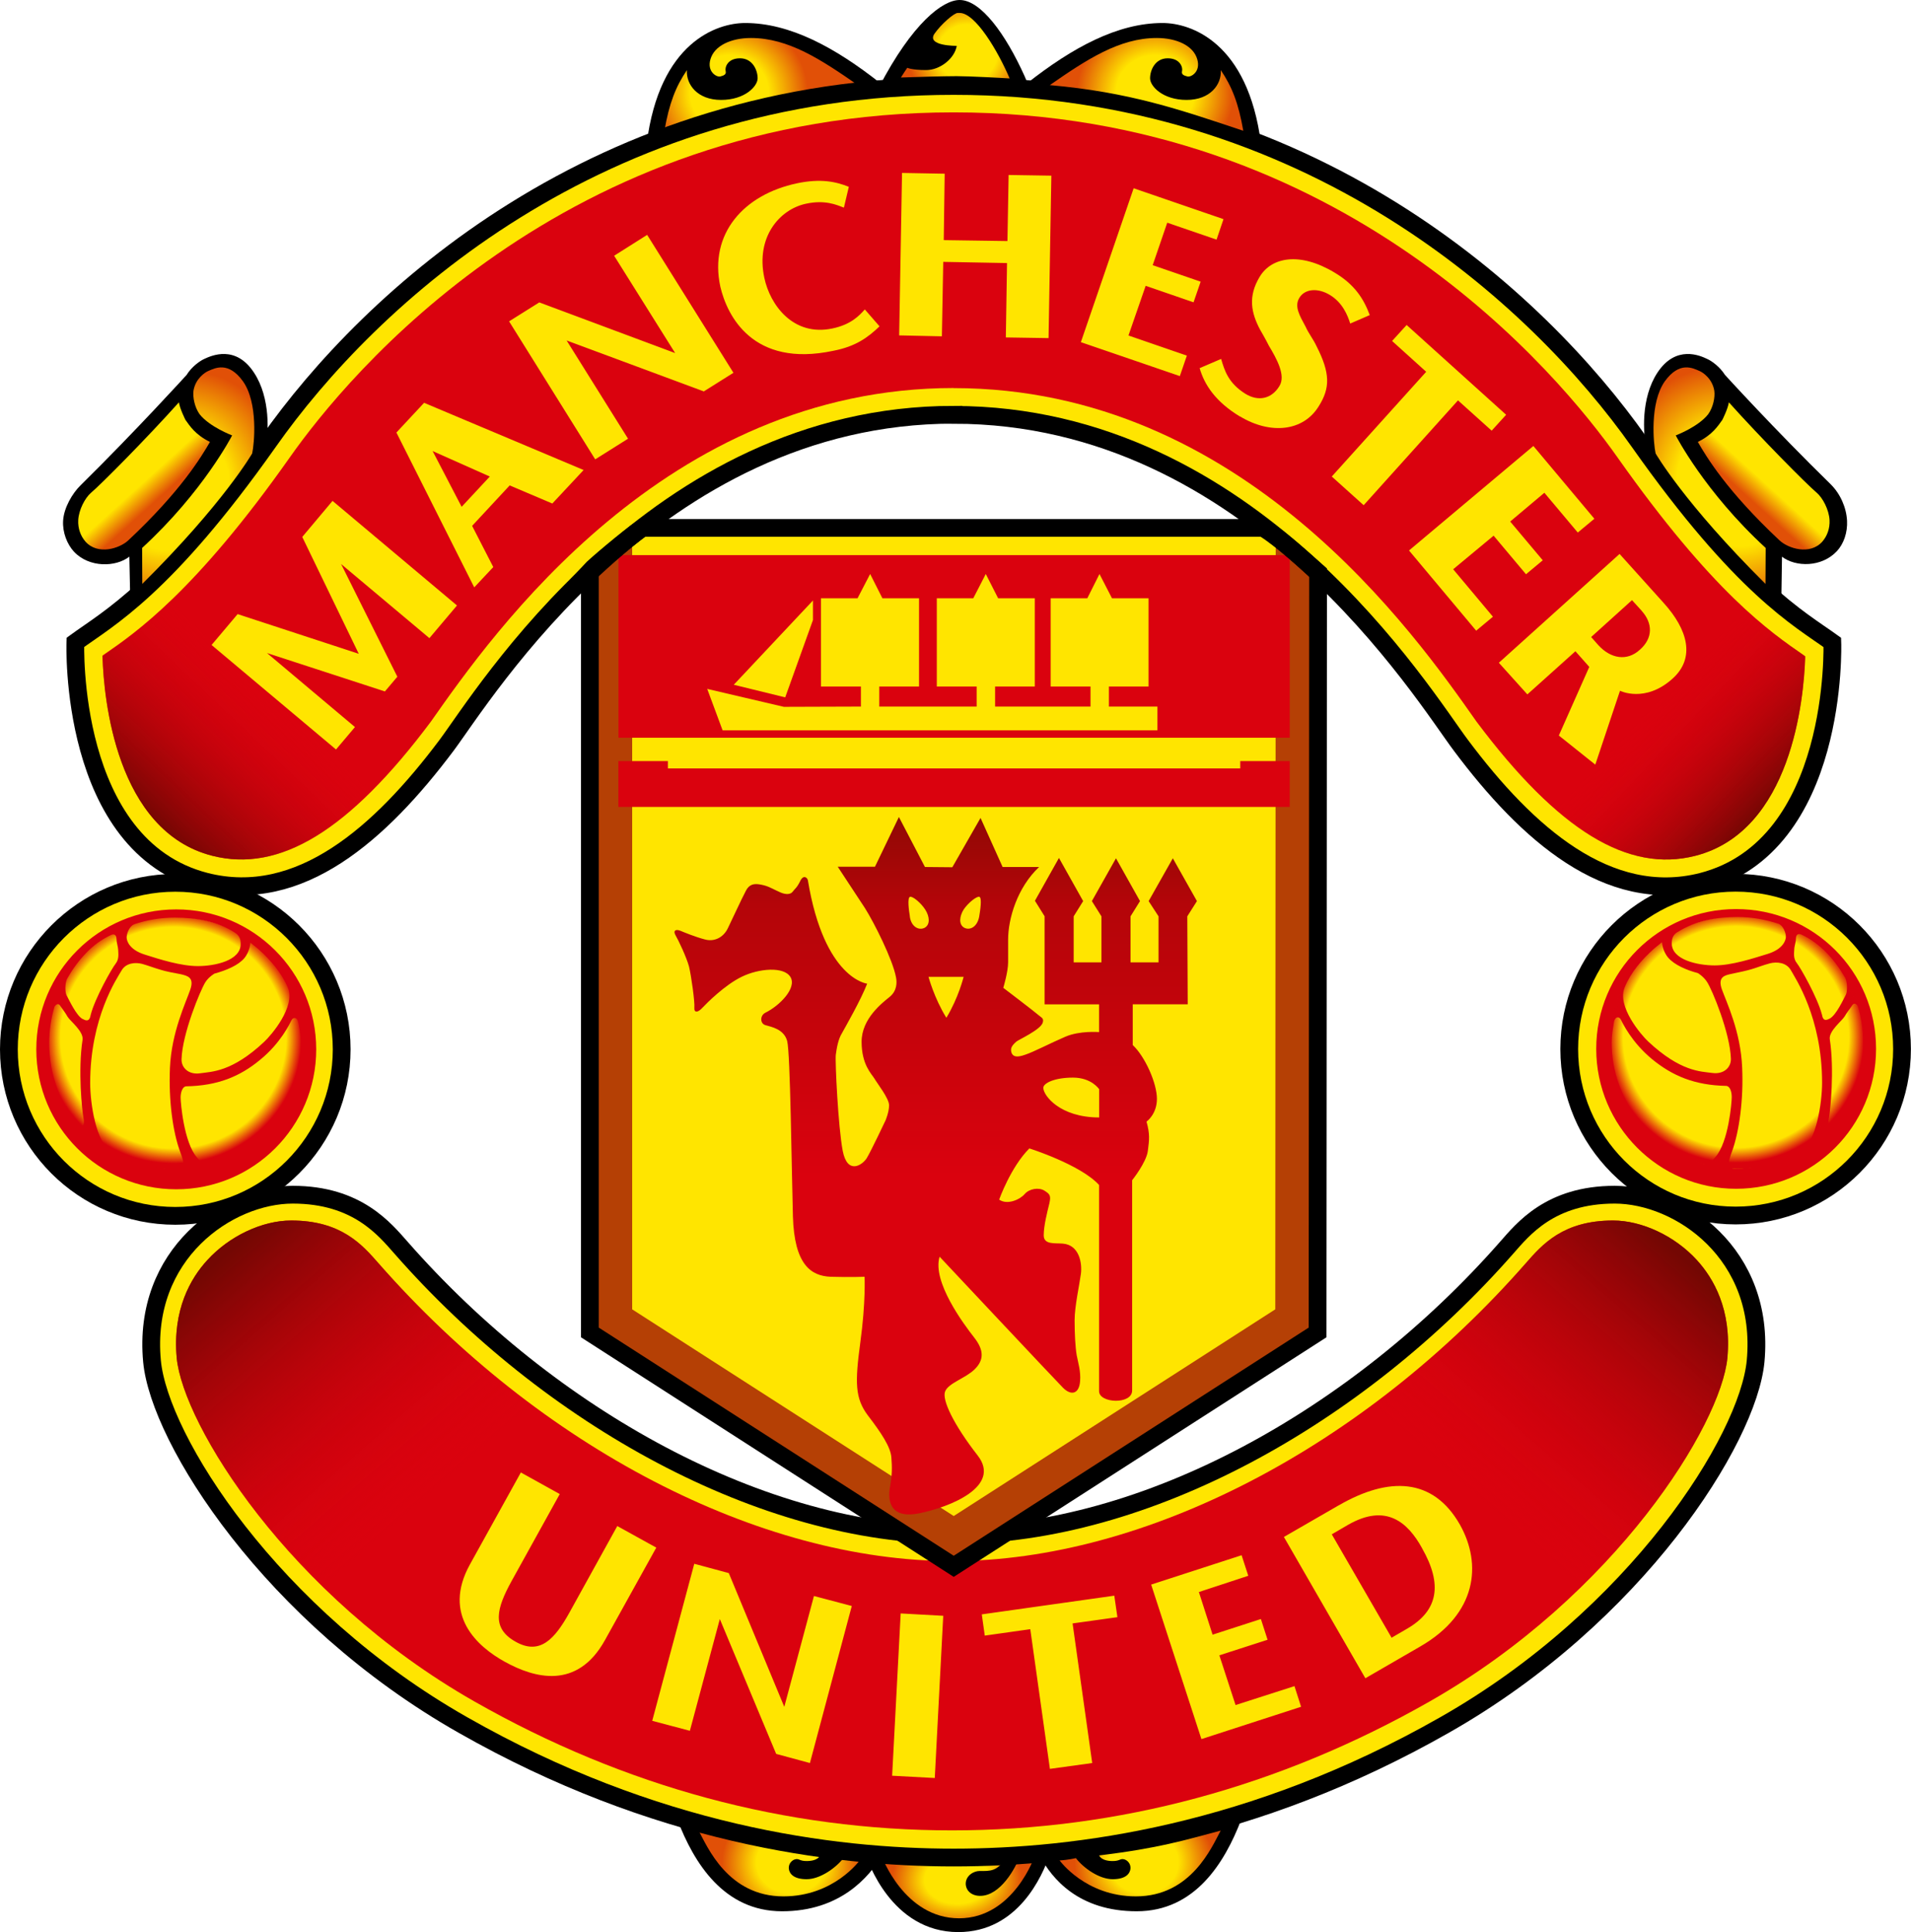
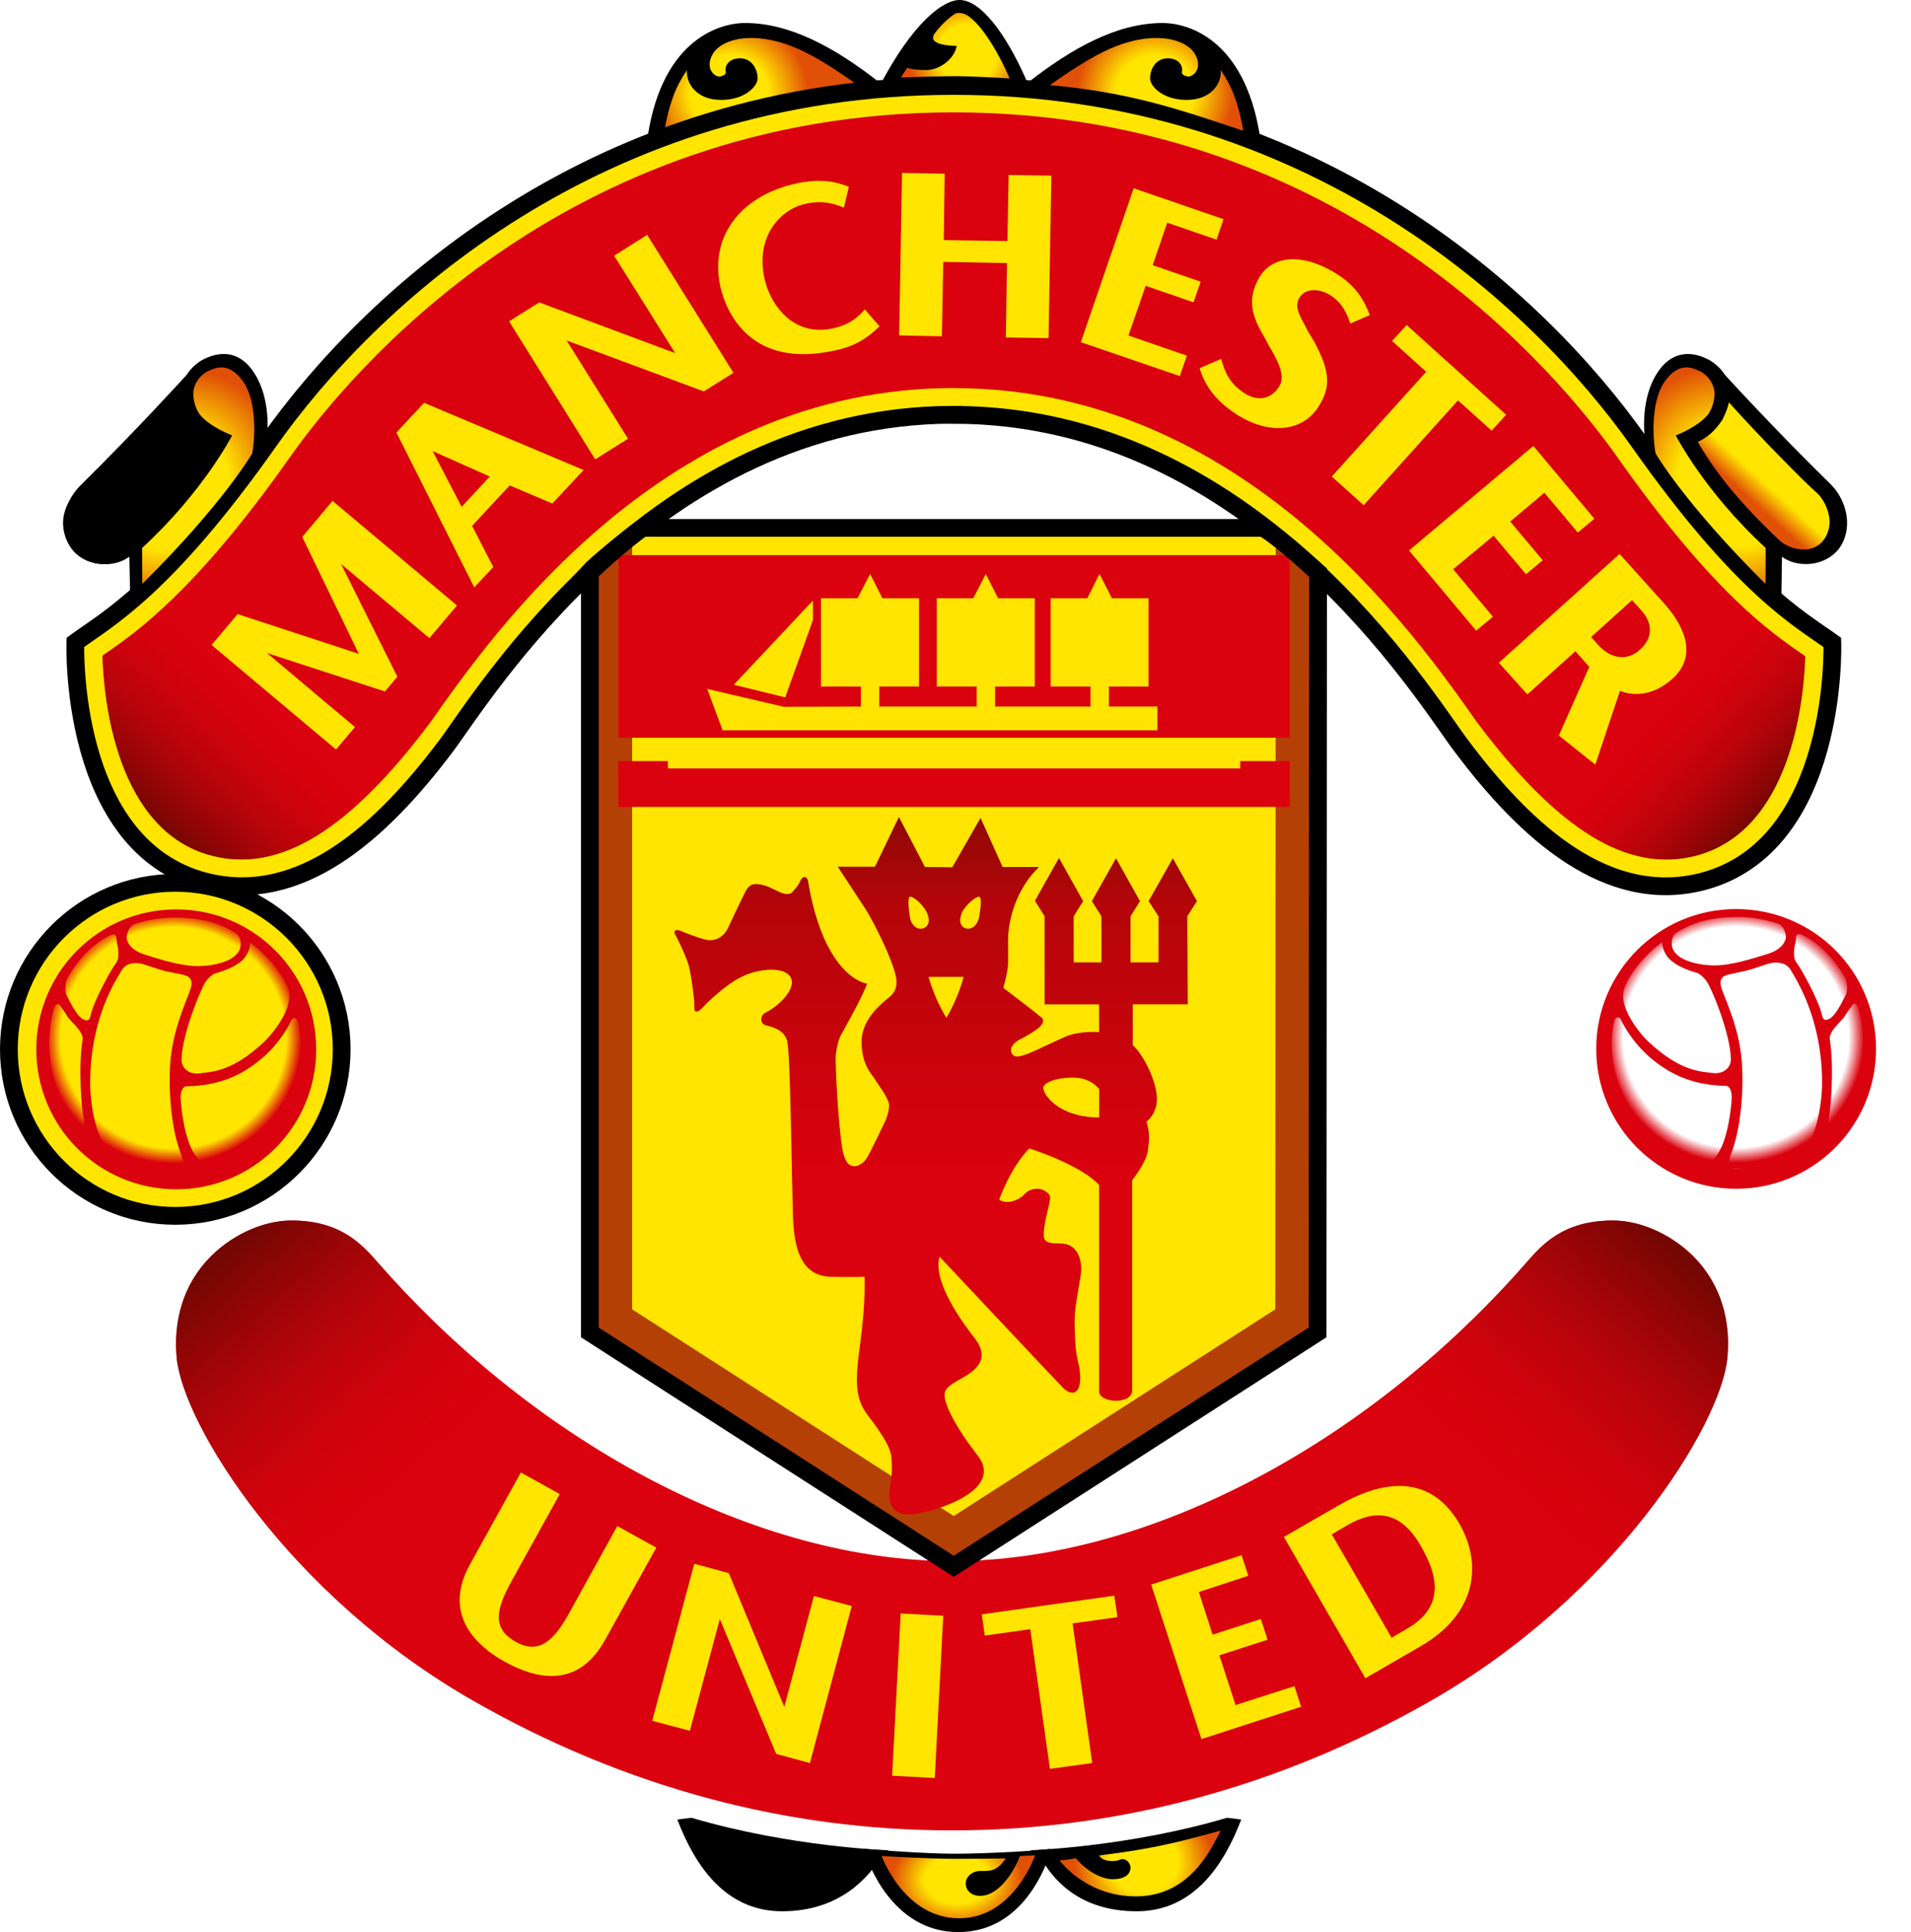
<svg xmlns="http://www.w3.org/2000/svg" xmlns:xlink="http://www.w3.org/1999/xlink" id="uuid-44e93694-c870-4082-90d9-a62ec9766f82" viewBox="0 0 225.9 228.35">
  <title>Manchester United F.C. logo - Brandlogos.net</title>
  <defs>
    <radialGradient id="uuid-07ab0f7f-1bf7-4963-ae58-c4b86e396b52" cx="462.39" cy="-352.09" fx="462.39" fy="-352.09" r="9.06" gradientTransform="translate(-279.89 .34) scale(.85 -.63)" gradientUnits="userSpaceOnUse">
      <stop offset="0" stop-color="#ffe500" />
      <stop offset=".5" stop-color="#ffe500" />
      <stop offset="1" stop-color="#e15007" />
    </radialGradient>
    <radialGradient id="uuid-dece83b9-388a-49a6-ab76-6913fe2abcb3" cx="440.25" cy="-314.26" fx="440.25" fy="-314.26" r="9.51" gradientTransform="translate(-285.09 -21.86) scale(.86 -.77)" xlink:href="#uuid-07ab0f7f-1bf7-4963-ae58-c4b86e396b52" />
    <clipPath id="uuid-1b92a415-89e8-4b71-b822-9a5516bb542c">
      <path d="M69.73,67.52v89.96l43.01,27.64,43.01-27.64.06-89.82c-1.38-1.21-4.24-3.88-6.48-5.27h-73.39c-1.86,1.3-5.58,4.44-6.22,5.13Z" style="fill:none;" />
    </clipPath>
    <linearGradient id="uuid-3315e489-c6ee-4b49-824b-390621710d1a" x1="416.62" y1="-152.56" x2="416.62" y2="-195.35" gradientTransform="translate(-306 -56.3) scale(1 -1)" gradientUnits="userSpaceOnUse">
      <stop offset="0" stop-color="#8f0904" />
      <stop offset=".25" stop-color="#b40509" />
      <stop offset="1" stop-color="#da020e" />
    </linearGradient>
    <radialGradient id="uuid-551aee16-03f9-42db-94ff-358a2cc1a29b" cx="451.34" cy="-118.21" fx="451.34" fy="-118.21" r="11.44" gradientTransform="translate(-279.36 -81.22) scale(.81 -.78)" xlink:href="#uuid-07ab0f7f-1bf7-4963-ae58-c4b86e396b52" />
    <radialGradient id="uuid-95350727-aa56-47f2-a33c-9d791cd592d9" cx="43.81" cy="-102.14" fx="43.81" fy="-102.14" r="6.63" gradientTransform="translate(-198.34 43.48) rotate(-60.27) scale(2.19 -1.93)" xlink:href="#uuid-07ab0f7f-1bf7-4963-ae58-c4b86e396b52" />
    <linearGradient id="uuid-908be05b-5b49-416e-a019-4e0305a8ebbf" x1="321.06" y1="-111.46" x2="324.59" y2="-115.35" gradientTransform="translate(-306 -56.3) scale(1 -1)" gradientUnits="userSpaceOnUse">
      <stop offset="0" stop-color="#ffe500" />
      <stop offset=".5" stop-color="#ffe500" />
      <stop offset="1" stop-color="#e15007" />
    </linearGradient>
    <linearGradient id="uuid-f7263d96-55cc-4b7f-8e03-89a13605ef5d" x1="341.58" y1="-196.89" x2="366" y2="-224.91" gradientTransform="translate(-306 -56.3) scale(1 -1)" gradientUnits="userSpaceOnUse">
      <stop offset="0" stop-color="#740703" />
      <stop offset="1" stop-color="#da020e" stop-opacity="0" />
    </linearGradient>
    <linearGradient id="uuid-b7cffa28-d543-4404-950a-4f7f088e2e22" x1="-152.26" y1="-196.89" x2="-127.85" y2="-224.91" gradientTransform="translate(37.25 -56.3) rotate(-180)" xlink:href="#uuid-f7263d96-55cc-4b7f-8e03-89a13605ef5d" />
    <linearGradient id="uuid-1fdc36a0-f4d5-4c4d-965b-339c778d1411" x1="515.13" y1="-151.49" x2="501.92" y2="-139.06" xlink:href="#uuid-f7263d96-55cc-4b7f-8e03-89a13605ef5d" />
    <linearGradient id="uuid-aec5f448-75cf-48eb-824a-b32df8131d03" x1="20.19" y1="-152.82" x2="6.2" y2="-138.05" gradientTransform="translate(37.79 -56.3) rotate(-180)" xlink:href="#uuid-f7263d96-55cc-4b7f-8e03-89a13605ef5d" />
    <radialGradient id="uuid-2344701b-97e3-4cb4-8e75-8e9dc61f4869" cx="-154.84" cy="-118.21" fx="-154.84" fy="-118.21" r="11.44" gradientTransform="translate(11.14 -81.22) rotate(-180) scale(.81 .78)" xlink:href="#uuid-07ab0f7f-1bf7-4963-ae58-c4b86e396b52" />
    <radialGradient id="uuid-9a660de7-2634-443a-91bf-8abb21d9a9a9" cx="397" cy="-54.84" fx="397" fy="-54.84" r="6.42" gradientTransform="translate(-322.35 -51.31) scale(1.1 -1.05)" xlink:href="#uuid-07ab0f7f-1bf7-4963-ae58-c4b86e396b52" />
    <radialGradient id="uuid-07f8939c-6bb4-4ad0-9f78-1c7123be1638" cx="-67.78" cy="120.01" fx="-67.78" fy="120.01" r="6.63" gradientTransform="translate(-69.88 43.48) rotate(-119.73) scale(2.19 1.93)" xlink:href="#uuid-07ab0f7f-1bf7-4963-ae58-c4b86e396b52" />
    <linearGradient id="uuid-320e95b3-df4f-49b1-a496-19b40f688175" x1="-172.67" y1="-111.46" x2="-169.13" y2="-115.35" gradientTransform="translate(37.79 -56.3) rotate(-180)" xlink:href="#uuid-908be05b-5b49-416e-a019-4e0305a8ebbf" />
    <radialGradient id="uuid-93ed3754-c8c9-4a14-a790-0c9b0e70f54c" cx="-135.54" cy="-314.26" fx="-135.54" fy="-314.26" r="9.51" gradientTransform="translate(18.63 -21.86) rotate(-180) scale(.86 .77)" xlink:href="#uuid-07ab0f7f-1bf7-4963-ae58-c4b86e396b52" />
    <radialGradient id="uuid-79b055a0-30c4-47ef-8e36-c82fd6c72b1b" cx="315.65" cy="-176.2" fx="315.65" fy="-176.2" r="14.57" gradientTransform="translate(-307.78 -57.08) scale(1.04 -1.02)" gradientUnits="userSpaceOnUse">
      <stop offset="0" stop-color="#da030e" stop-opacity="0" />
      <stop offset=".88" stop-color="#da020e" stop-opacity="0" />
      <stop offset="1" stop-color="#da020e" />
    </radialGradient>
    <radialGradient id="uuid-e48a9d32-27c3-40c0-b189-b0b7ff5beff6" cx="264.74" cy="-176.22" fx="264.74" fy="-176.22" r="14.57" gradientTransform="translate(-70.12 -57.18) scale(1.04 -1.02)" xlink:href="#uuid-79b055a0-30c4-47ef-8e36-c82fd6c72b1b" />
  </defs>
  <g id="uuid-1318d4c0-e9af-4840-86c7-d4649b1c41cd">
    <path id="uuid-e2a56b30-856f-4670-bc1a-4b8f00c22957" d="M124.12,219.1c-.91,2.68-3.81,9.25-10.84,9.25-7.99,0-10.76-8.65-10.9-9.01l-.24-.82s6.88.57,10.67.57,10.26-.37,11.31-.57v.58h0Z" />
    <path id="uuid-9e74a067-dbdc-4504-8719-181d93f57056" d="M145.09,214.84l1.64.21c-1.96,5.11-5.47,10.84-12.36,10.84s-10.03-3.89-11.42-6.49l-1.17-.72s11.57-.37,23.3-3.85" />
    <path id="uuid-4953acd5-1dc7-4d5e-a4dd-ad7e9b1a3c8a" d="M81.71,214.84l-1.64.21c1.95,5.11,5.48,10.84,12.38,10.84s10.28-4.09,11.76-6.49l.8-.72s-11.55-.37-23.3-3.85" />
    <path id="uuid-8bd10072-ab0d-443d-b28d-afff1ed06169" d="M118.89,219.65c-1.09,1.56-1.82,1.48-3.11,1.48-.67,0-1.63.54-1.62,1.53.03.78.66,1.41,1.71,1.41,2.38,0,4.2-3.3,4.68-4.7,0,0,1.39-.06,1.8-.1,0,0-2.49,7.45-8.98,7.45s-9.15-7.36-9.15-7.36c0,0,5.48.33,8.6.33s5.13-.03,6.07-.05" style="fill:url(#uuid-07ab0f7f-1bf7-4963-ae58-c4b86e396b52);" />
-     <path id="uuid-25f7d094-259c-410b-8726-2fa7e8578181" d="M82.6,216.36c4.22,1.12,7.24,2.07,14.35,2.93,0,0-.23.72-1.77.66-.59-.04-.67-.19-.88-.22-.46-.08-1.12.38-1.05,1.15.07.54.53,1.22,2.1,1.22s3.42-1.29,4.35-2.49c0,0,.94.22,1.92.27,0,0-3.04,4.25-9.01,4.25-6.56,0-9-5.88-10.02-7.76" style="fill:url(#uuid-dece83b9-388a-49a6-ab76-6913fe2abcb3);" />
-     <path id="uuid-c519e2e7-e12c-4eed-bfda-5f53c37029e3" d="M112.74,181.42c22.65,0,47.73-13.9,65.35-33.94,1.92-2.17,5.13-6.28,12.78-6.28s17.85,6.98,16.66,19.69c-.89,9.26-14.12,30.14-36.78,42.99-22.65,12.9-43.51,15.66-58.01,15.66s-35.35-2.76-58.01-15.66c-22.65-12.85-35.88-33.74-36.76-42.99-1.19-12.71,9-19.69,16.64-19.69s10.89,4.12,12.81,6.28c17.59,20.04,42.69,33.94,65.33,33.94h0Z" style="fill:#ffe500; stroke:#000; stroke-miterlimit:3.86; stroke-width:2.1px;" />
    <path id="uuid-bc07ed3f-4979-4d3a-9e8b-4e24fd101e14" d="M112.55,184.5c-22.79,0-48.71-13.45-67.81-35.2-1.94-2.21-4.42-5.05-10.31-5.05-3.44,0-7.34,1.84-9.93,4.69-1.95,2.12-4.13,5.85-3.61,11.57.76,7.81,13.14,28.03,35.2,40.59,17.79,10.12,36.78,15.23,56.44,15.23s38.68-5.11,56.46-15.23c22.06-12.56,34.46-32.78,35.19-40.59.55-5.72-1.65-9.45-3.57-11.57-2.6-2.85-6.51-4.69-9.93-4.69-5.91,0-8.38,2.84-10.31,5.05-19.09,21.75-45.05,35.2-67.84,35.2h0Z" style="fill:#da020e;" />
    <path id="uuid-b6c60d8d-1fa2-4377-a5f7-6369754f3025" d="M210.57,71.08l.08-5.28c1.63,1.24,4.69,1.26,6.48-.65.82-.87,1.28-2.22,1.21-3.6-.08-1.56-.79-3.19-1.95-4.33-6.61-6.46-12.48-12.91-12.48-12.91-.61-.96-1.56-1.65-2.11-1.89-.81-.39-3.69-1.7-5.88,1.63-1.98,3.02-1.68,7.27-1.3,8.83l6.2,8.45c2.12,2.69,8.1,8.42,9.76,9.75" />
    <path id="uuid-b65438e6-506d-43a5-b78e-211248a87756" d="M78.08,16.31c7.8-2.62,14.94-4.79,24.55-5.64l1.46-.82c-5.37-4.24-10.7-7.13-16.01-7.13-3.33,0-10.12,2.27-11.63,14.24l1.63-.65h0Z" />
    <path id="uuid-7f52f6e8-3528-4d30-bca2-805e3bcc0432" d="M147.42,16.31c-7.81-2.62-14.94-4.79-24.54-5.64l-1.48-.82c5.39-4.24,10.71-7.13,16.03-7.13,3.34,0,10.09,2.27,11.63,14.24l-1.64-.65Z" />
    <path id="uuid-87d633b2-e332-4030-a239-446e71ac9cf3" d="M103.92,10.28c3.93-7.55,7.52-10.28,9.52-10.28,2.48,0,5.4,3.94,7.7,9.05l.48,1.16-2.02-.16c-1.32-.25-5.09-.3-6.53-.3s-4.66,0-6.58.18l-2.58.35h0Z" />
    <path id="uuid-85610579-caf6-486c-ac60-af059d1eb845" d="M72.97,180.36l-5.68,10.27c-1.72,3.09-3.48,5.05-6.38,3.38-2.85-1.61-2.19-3.95-.44-7.14l5.7-10.29-4.6-2.55-6.02,10.87c-3.31,5.98.86,9.7,4.12,11.5,3.49,1.93,8.56,3.37,11.85-2.57l6.06-10.92-4.61-2.55h0ZM146.06,201.53l-1.92-5.89,5.7-1.84-.79-2.45-5.71,1.85-1.62-5.04,5.84-1.92-.79-2.43-10.69,3.47,5.94,18.26,11.78-3.82-.78-2.44-6.97,2.24ZM158.27,177.9l-6.5,3.75,9.63,16.7,6.48-3.75c6.7-3.86,7.33-9.71,4.7-14.4-3.17-5.57-8.41-5.7-14.3-2.3M168.1,182.98c2.44,4.27,1.94,7.39-1.81,9.54l-1.79,1.04-7.07-12.22,1.92-1.12c4.51-2.59,7.07-.29,8.75,2.75M116.06,190.81l.35,2.5,5.38-.76,2.32,16.51,5-.69-2.32-16.5,5.3-.74-.37-2.54-15.66,2.21h0ZM111.51,190.97l-5.04-.28-1.01,19.18,5.04.27,1-19.17ZM96.22,188.62l-3.51,13.11-6.56-15.81-4.08-1.1-4.97,18.56,4.45,1.18,3.54-13.21,6.66,15.94,3.99,1.08,4.95-18.56-4.47-1.18h0Z" style="fill:#ffe500;" />
    <path id="uuid-450cd6be-ffdb-477b-90bf-131a6592bad3" d="M69.73,67.52v89.96l43.01,27.64,43.01-27.64.06-89.82c-1.38-1.21-4.24-3.88-6.48-5.27h-73.39c-1.86,1.3-5.58,4.44-6.22,5.13Z" style="fill:#ffe500;" />
    <g style="clip-path:url(#uuid-1b92a415-89e8-4b71-b822-9a5516bb542c);">
      <g id="uuid-3455ffe3-c1f3-4fbd-8f7e-c516e372cfcf">
        <polyline points="69.73 30.98 69.73 67.52 69.73 157.48 112.74 185.12 155.75 157.48 155.82 31.12" style="fill:none; stroke:#b54005; stroke-miterlimit:3.86; stroke-width:10px;" />
      </g>
    </g>
    <path id="uuid-172fd452-d189-4db8-8cca-2294ccfc6544" d="M129.93,132.07v-3.34s-.89-1.37-3.09-1.37-3.51.66-3.51,1.21c0,.9,1.96,3.5,6.6,3.5M112.59,102.47l3.32-5.8,2.61,5.8h4.31c-2.59,2.44-3.66,6.12-3.66,8.58v2.68c0,1.14-.57,3.02-.57,3.02,0,0,3.75,2.85,4.32,3.35.24.19.5.3.33.8-.3.83-2.84,1.98-3.1,2.2-.58.51-.73.82-.58,1.32.18.49.66.58,1.63.23.99-.32,3.02-1.39,4.73-2.12,1.7-.74,3.99-.55,3.99-.55v-3.28h-6.44v-10.41l-1.14-1.83,2.84-5.06,2.86,5.1-1.12,1.8v5.44h3.28v-5.44l-1.13-1.8,2.85-5.06,2.84,5.06-1.12,1.8v5.44h3.31v-5.44l-1.17-1.8,2.86-5.06,2.85,5.06-1.14,1.8.05,10.4h-6.5v4.81c1.47,1.38,2.86,4.52,2.86,6.36s-1.23,2.69-1.23,2.69c.41,1.48.33,2.1.16,3.44-.16,1.37-1.86,3.49-1.86,3.49v24.85c0,1.69-3.91,1.52-3.91.08v-24.37c-2.21-2.42-8.24-4.32-8.24-4.32-2.21,2.21-3.57,6.05-3.57,6.05.96.67,2.45,0,3.01-.65.55-.65,1.69-.82,2.34-.41.64.41.8.57.58,1.53-.25,1.01-.66,2.62-.66,3.75s1.3.9,2.27.98c1.96.17,2.29,2.37,2.12,3.59-.16,1.23-.74,3.84-.74,5.47s.09,3.23.25,4.15c.17.89.49,1.87.4,3.02-.1,1.54-1.05,1.79-2.03.8-.97-.98-14.58-15.48-14.58-15.48-.9,2.95,2.86,7.98,4.08,9.54,1.22,1.55,1.14,2.7.07,3.76-1.05,1.05-3.09,1.62-3.49,2.61-.42.96.98,3.91,3.84,7.58,2.85,3.66-3.27,6.11-6.93,6.84-3.68.72-3.68-1.8-3.42-3.19.24-1.37.24-2.21.15-3.41-.08-1.23-1.21-2.93-2.77-4.96-1.54-2.05-1.54-3.91-.9-8.65.65-4.73.5-7.75.5-7.75,0,0-1.63.07-4,0-2.35-.09-4.31-1.45-4.47-7.16-.16-5.69-.3-19.29-.68-20.71-.38-1.41-1.9-1.67-2.54-1.86-.67-.16-.7-1.13-.05-1.47,1.7-.83,3.74-2.91,2.99-4.21-.76-1.3-3.76-1.03-5.76-.05-2.01.97-4.13,3.11-4.68,3.69-.53.58-.98.58-.93-.04.07-.66-.37-3.78-.63-4.85-.29-1.09-1.26-3.14-1.59-3.69-.32-.55,0-.76.55-.55.53.22,1.74.72,2.87,1.02,1.14.34,2.23-.22,2.75-1.29.54-1.1,1.6-3.43,2.15-4.46.53-1.03,1.4-.8,2.11-.64.7.17,1.36.6,2,.86.65.27,1.19.22,1.42-.11.22-.31.49-.43.88-1.24.38-.81.85-.42.91-.1,1.94,11.69,7.01,12.22,7.01,12.22-.76,1.95-2.54,5.05-2.97,5.83-.46.73-.63,1.78-.74,2.58-.09.81.28,8.53.82,11.35.55,2.83,2.28,1.73,2.84.86.52-.86,2.22-4.46,2.22-4.46,0,0,.42-.98.42-1.79s-1.41-2.59-1.73-3.15c-.34-.56-1.52-1.64-1.52-4.36s2.44-4.59,3.32-5.3c.87-.71.87-1.7.75-2.3-.38-2.1-2.61-6.51-3.68-8.2-1.1-1.68-3.21-4.88-3.21-4.88h4.4l2.83-5.88,3.08,5.91,3.22.03h0ZM111.87,120.29c1.44-2.37,2.04-4.84,2.04-4.84h-4.15s.67,2.52,2.11,4.84M107.55,108.33c.17,1.21,1.07,1.68,1.76,1.32.68-.38.57-1.36.06-2.15-.49-.77-1.5-1.63-1.81-1.5-.32.13-.12,1.61,0,2.33M115.78,106c-.3-.13-1.36.73-1.87,1.5-.49.79-.61,1.77.08,2.15.68.35,1.54-.12,1.76-1.32.12-.72.35-2.2.03-2.33" style="fill:url(#uuid-3315e489-c6ee-4b49-824b-390621710d1a);" />
    <path id="uuid-0f0d42ca-06f0-40cd-866f-561fad87ecbe" d="M73.1,89.95v5.42h79.36v-5.42h-5.85v.87h-67.66v-.87h-5.85Z" style="fill:#da020e;" />
    <path id="uuid-a6b6aa0d-489c-4678-bca0-4adfaa62e66b" d="M73.11,65.61h79.35v21.58h-79.35v-21.58Z" style="fill:#da020e;" />
    <path id="uuid-cfd5e87d-29c6-401c-aaf5-e81c0a4b6df3" d="M86.74,80.93l6.08,1.49,3.28-9.14v-2.31l-9.36,9.96ZM136.82,86.32v-2.81h-5.74v-2.37h4.69v-10.43h-4.32l-1.48-2.87-1.44,2.87h-4.33v10.43h4.71v2.37h-11.28v-2.37h4.69v-10.43h-4.33l-1.46-2.87-1.48,2.87h-4.31v10.43h4.71v2.37h-11.51v-2.37h4.7v-10.43h-4.33l-1.45-2.87-1.49,2.87h-4.32v10.43h4.72v2.37l-9.11.03-9.06-2.12,1.82,4.9h51.39Z" style="fill:#ffe500;" />
    <path id="uuid-e4f19d9a-d171-45e6-bf08-5601d3b410fc" d="M78.53,15.46c7.66-2.56,13.45-4.56,22.88-5.4-4.35-3.02-8.21-5.57-12.64-5.57-2.33,0-4.33.89-4.79,2.52-.43,1.48.74,2.13,1.16,2.03.43-.11.74-.24.64-.64-.11-.43.22-1.51,1.7-1.51s2.08,1.4,2.08,2.36-1.52,2.56-4.32,2.56-4.15-1.83-4.04-3.52c-1.32,1.94-2.09,3.9-2.66,7.17" style="fill:url(#uuid-551aee16-03f9-42db-94ff-358a2cc1a29b);" />
    <path id="uuid-44affc33-96fa-4ae7-bca0-9d891af5073a" d="M25.16,61.32l6.22-8.45c.36-1.55.64-5.8-1.35-8.82-2.17-3.33-5.04-2.02-5.88-1.63-.53.24-1.5.93-2.09,1.89,0,0-5.98,6.59-12.56,13.07-.93.92-1.95,2.61-2.04,4.17-.08,1.39.48,2.78,1.28,3.65,1.8,1.92,4.95,1.84,6.55.59l.11,5.28c1.66-1.33,7.63-7.06,9.75-9.75" />
    <path id="uuid-6fc32075-921b-4c42-b2c3-94318dfa2692" d="M112.74,49.03c35.42,0,55.57,33.25,59.97,39.08,7.81,10.43,17.38,18.89,28.46,16.1,16.28-4.17,15.43-28.28,15.43-28.28-3.93-2.83-10.62-6.39-22.83-23.69-11.95-16.96-39-42.08-81.04-42.08S43.65,35.27,31.73,52.23c-12.22,17.3-18.93,20.86-22.82,23.69,0,0-.88,24.12,15.41,28.28,11.08,2.8,20.63-5.67,28.46-16.1,4.38-5.84,24.55-39.08,59.96-39.08h0Z" style="fill:#ffe500; stroke:#000; stroke-miterlimit:3.86; stroke-width:2.1px;" />
    <path id="uuid-1a6f9df3-84e0-45d1-82bb-106d69e991bd" d="M112.74,45.87c34.15,0,54.46,28.97,61.8,39.42,9.72,12.97,17.95,17.87,25.85,15.86,11.42-2.91,12.84-18.63,13-23.39v-.19l-.13-.1c-4.03-2.79-10.77-7.42-22.06-23.42-6.74-9.56-32.31-40.77-78.47-40.77S41,44.48,34.27,54.04c-11.2,15.9-18.24,20.75-22.01,23.34l-.16.13.02.17c.15,4.77,1.58,20.58,12.97,23.46,7.92,2.01,16.16-2.89,25.85-15.86,7.34-10.45,27.67-39.42,61.8-39.42" style="fill:#da020e;" />
    <path id="uuid-f462ea6a-9e87-4c44-8052-f82de027bb20" d="M94.19,21.67c-6.27,1.33-10.39,5.95-9.04,12.21.79,3.38,3.8,9.61,13.35,7.58,2.65-.51,4.08-1.56,5.47-2.89l-1.74-2c-.65.73-1.63,1.79-3.83,2.25-4.62.98-7.37-2.76-8.05-5.99-1.02-4.78,1.77-8.07,4.91-8.75,2.25-.49,3.61.12,4.47.45h.03l.58-2.45c-1.51-.61-3.33-1.01-6.16-.41M146.59,49.22c3.58,2.16,7.49,1.79,9.32-1.24,1.33-2.12,1.34-3.87-.26-7.02-.41-.89-.95-1.53-1.31-2.34-.71-1.32-1.36-2.39-.75-3.41.67-1.11,2.22-1.2,3.63-.34,1.47.89,2.08,2.37,2.39,3.37l2.31-1c-.71-1.9-1.76-3.6-4.17-5.03-4.11-2.47-7.45-1.82-8.84.5-1.41,2.33-1.01,4.27.05,6.26,0,0,.66,1.13,1.04,1.9.93,1.55,2.01,3.51,1.25,4.74-.92,1.54-2.51,1.88-4.05.92-1.98-1.25-2.44-2.7-2.85-4.11l-2.54,1.09c.56,1.95,1.87,3.97,4.77,5.72M119.23,20.66l-.14,7.83-7.53-.11.11-7.85-5.04-.09-.34,19.2,5.05.11.16-8.8,7.54.14-.14,8.79,5.05.08.33-19.2-5.05-.08h0ZM191.5,81.64s2.96,1.49,6.21-1.43c2.72-2.44,1.81-5.79-1.03-8.93l-5.23-5.81-14.27,12.86,3.37,3.74,5.68-5.1,1.64,1.85-3.6,8.11,4.31,3.44,2.92-8.73h0ZM194.05,72.18c1.34,1.48,1.36,3.24-.2,4.61-1.51,1.39-3.44,1.07-4.91-.54l-.85-.96,4.83-4.36,1.13,1.24h0ZM171.78,67.28l4.78-3.97,3.83,4.56,1.98-1.65-3.85-4.58,4.04-3.4,3.95,4.7,1.96-1.63-7.21-8.6-14.7,12.35,7.94,9.48,1.98-1.65-4.7-5.61h0ZM166.27,38.42l-1.71,1.88,4.03,3.64-11.16,12.38,3.77,3.39,11.15-12.39,3.98,3.58,1.71-1.88-11.75-10.6ZM133.4,39.64l2.03-5.86,5.66,1.95.84-2.44-5.67-1.95,1.72-5.02,5.83,2,.82-2.42-10.62-3.65-6.24,18.19,11.7,4.01.83-2.42-6.91-2.38h0ZM72.6,30.23l7.21,11.5-16.06-5.99-3.57,2.24,10.18,16.31,3.88-2.44-7.26-11.61,16.22,6.02,3.5-2.2-10.2-16.3-3.91,2.47h0ZM50.14,47.6l-3.28,3.52,9.2,18.3,2.25-2.4-2.5-4.87,4.44-4.78,5.04,2.14,3.7-3.96-18.85-7.94h0ZM57.9,56.32l-3.33,3.58-3.43-6.59,6.76,3.01ZM39.3,59.21l-3.57,4.25,6.68,13.81-14.32-4.69-3.08,3.65,14.71,12.35,2.24-2.65-10.4-8.75,13.94,4.54,1.47-1.74-6.65-13.32,10.44,8.76,3.26-3.86-14.71-12.36h0Z" style="fill:#ffe500;" />
    <path id="uuid-50d9d2a8-df5a-4227-8324-71c5f318dfd7" d="M16.82,69l-.02-4.24c7.23-6.64,10.64-13.3,10.64-13.3,0,0-2.66-1-3.85-2.51-.59-.84-.81-1.99-.72-2.76.23-1.44,1.36-2.18,1.74-2.34.83-.36,2.38-1.17,4.1,1.2,1.83,2.56,1.35,7.42,1.1,8.54,0,0-3.37,5.87-12.99,15.42" style="fill:url(#uuid-95350727-aa56-47f2-a33c-9d791cd592d9);" />
-     <path id="uuid-b7444258-3eef-4128-87be-ee5a11aabd9a" d="M24.82,52.23c-.98,1.7-3.43,5.81-9.65,11.63-1.03.97-3.61,1.79-5.07.15-.55-.64-.91-1.53-.85-2.56.07-1.2.79-2.59,1.51-3.21,1.25-1.06,6.59-6.45,10.39-10.69.11.77.77,2.07.77,2.07.52.72,1.16,1.76,2.9,2.61" style="fill:url(#uuid-908be05b-5b49-416e-a019-4e0305a8ebbf);" />
    <path id="uuid-1a7b14ab-e21b-4bcf-8e85-bac1d06fdd91" d="M112.55,184.5c-22.79,0-48.71-13.45-67.81-35.2-1.94-2.21-4.42-5.05-10.31-5.05-3.44,0-7.34,1.84-9.93,4.69-1.95,2.12-4.13,5.85-3.61,11.57.76,7.81,13.14,28.03,35.2,40.59,17.79,10.12,36.78,15.23,56.44,15.23" style="fill:url(#uuid-f7263d96-55cc-4b7f-8e03-89a13605ef5d);" />
    <path id="uuid-633227e6-acdd-4908-a0ec-c45e446ba557" d="M112.55,184.5c22.79,0,48.71-13.45,67.81-35.2,1.94-2.21,4.42-5.05,10.31-5.05,3.44,0,7.34,1.84,9.92,4.69,1.95,2.12,4.13,5.85,3.61,11.57-.76,7.81-13.14,28.03-35.2,40.59-17.79,10.12-36.78,15.23-56.44,15.23" style="fill:url(#uuid-b7cffa28-d543-4404-950a-4f7f088e2e22);" />
    <path id="uuid-c114f2e3-e685-4840-8a5d-42022698ee12" d="M174.54,85.29c9.72,12.97,17.95,17.87,25.85,15.86,11.42-2.91,12.84-18.63,13-23.39v-.19l-.13-.1c-4.03-2.79-10.77-7.42-22.06-23.42" style="fill:url(#uuid-1fdc36a0-f4d5-4c4d-965b-339c778d1411);" />
    <path id="uuid-1d6711ba-42bd-4473-afe8-a9cd30612c16" d="M50.97,85.29c-9.72,12.97-17.95,17.87-25.85,15.86-11.43-2.91-12.84-18.63-13-23.39v-.19l.13-.1c4.03-2.79,10.77-7.42,22.06-23.42" style="fill:url(#uuid-aec5f448-75cf-48eb-824a-b32df8131d03);" />
    <path id="uuid-8aa781c2-271e-4610-9daf-3c0d7f451ea2" d="M146.98,15.46c-7.66-2.56-13.45-4.56-22.88-5.4,4.35-3.02,8.21-5.57,12.64-5.57,2.33,0,4.33.89,4.79,2.52.43,1.48-.74,2.13-1.16,2.03-.44-.11-.74-.24-.64-.64.11-.43-.22-1.51-1.7-1.51s-2.08,1.4-2.08,2.36,1.52,2.56,4.32,2.56,4.15-1.83,4.04-3.52c1.32,1.94,2.09,3.9,2.66,7.17" style="fill:url(#uuid-2344701b-97e3-4cb4-8e75-8e9dc61f4869);" />
    <path id="uuid-477651ac-7246-47e4-b2e2-13e4ab326557" d="M113.1,5.41c-.24,1.46-1.92,2.87-3.63,2.87h0c-1.71,0-2.22-.27-2.22-.27h0c-.26.4-.49.71-.75,1.15h0c1.55-.06,5.14-.16,6.58-.16h0c1.43,0,5.41.21,6.27.27h0c-1.38-3.24-4.05-7.74-5.9-7.74h0c-.06,0-.14,0-.24,0h0c-.43,0-1.93,1.3-2.73,2.43-1.05,1.5,2.62,1.46,2.62,1.46Z" style="fill:url(#uuid-9a660de7-2634-443a-91bf-8abb21d9a9a9);" />
    <path id="uuid-b15b55af-fd1e-41f4-84bd-4e21db1a37a4" d="M208.7,69l.02-4.24c-7.23-6.64-10.63-13.3-10.63-13.3,0,0,2.66-1,3.84-2.51.59-.84.82-1.99.72-2.76-.23-1.44-1.36-2.18-1.74-2.34-.83-.36-2.37-1.17-4.1,1.2-1.83,2.56-1.35,7.42-1.1,8.54,0,0,3.37,5.87,12.99,15.42" style="fill:url(#uuid-07f8939c-6bb4-4ad0-9f78-1c7123be1638);" />
    <path id="uuid-d51c21bd-c39a-4043-8eef-62b7e2ecc6a7" d="M200.7,52.23c.97,1.7,3.43,5.81,9.65,11.63,1.03.97,3.61,1.79,5.07.15.55-.64.91-1.53.85-2.56-.07-1.2-.79-2.59-1.51-3.21-1.25-1.06-6.59-6.45-10.39-10.69-.11.77-.77,2.07-.77,2.07-.52.72-1.16,1.76-2.9,2.61" style="fill:url(#uuid-320e95b3-df4f-49b1-a496-19b40f688175);" />
    <path id="uuid-63c65eed-2bf3-468a-b21b-5bbae3549571" d="M69.73,67.52v89.96l43.01,27.64,43.01-27.64.06-89.82c-1.38-1.21-4.24-3.88-6.48-5.27h-73.39c-1.86,1.3-5.58,4.44-6.22,5.13Z" style="fill:none; stroke:#000; stroke-miterlimit:3.86; stroke-width:2.1px;" />
    <path id="uuid-4c251ac8-9117-44c0-9911-a6673577d17b" d="M144.28,216.36c-4.22,1.12-7.24,2.07-14.35,2.93,0,0,.23.72,1.77.66.59-.04.67-.19.88-.22.46-.08,1.12.38,1.05,1.15-.07.54-.52,1.22-2.1,1.22s-3.42-1.29-4.35-2.49c0,0-.94.22-1.92.27,0,0,3.04,4.25,9.01,4.25,6.56,0,9-5.88,10.02-7.76" style="fill:url(#uuid-93ed3754-c8c9-4a14-a790-0c9b0e70f54c);" />
    <path id="uuid-b2106069-7357-4a3a-a323-d2592df5e20e" d="M1.05,124.02c0-10.85,8.81-19.68,19.67-19.68s19.67,8.83,19.67,19.68-8.8,19.68-19.67,19.68S1.05,134.89,1.05,124.02Z" style="fill:#ffe500; stroke:#000; stroke-miterlimit:3.86; stroke-width:2.1px;" />
    <path id="uuid-0f114334-9cbd-4bc1-8016-183a1ae2b881" d="M5.55,123.29c0-8.23,6.79-14.92,15.17-14.92s15.17,6.69,15.17,14.92-6.79,14.92-15.17,14.92-15.17-6.68-15.17-14.92Z" style="fill:url(#uuid-79b055a0-30c4-47ef-8e36-c82fd6c72b1b);" />
    <path id="uuid-99e7c4ed-674a-4751-ba3e-32f934781ab7" d="M24.9,137.54c-.86.27-1.24-.33-1.63-.76-1.53-1.76-1.92-6.45-1.92-7.07s.23-1.31.67-1.32c3.69-.07,6.33-1.14,8.75-3.15,2.42-1.98,3.47-4.24,3.68-4.64.21-.45.71-.37.81.25.1.52.3,1.45.3,2.46,0,6.76-4.56,12.28-10.65,14.25M21,138.15c-.11,0-.22.01-.32.01-2.72,0-5.72-1.04-7.49-2.05-1.84-1-2.53-5.72-2.53-8.1,0-7.76,3.18-12.39,3.7-13.29.51-.92,1.64-1.02,2.48-.79.86.25,1.17.4,2.16.69.52.17,1.57.38,2.36.52.79.19,1.64.36,1.13,1.83-.5,1.48-2.22,5.02-2.4,9.23-.17,3.81.34,7.59,1.2,9.91.57,1.5.57,2.06-.29,2.04M9.76,120.43c-.73-.38-1.6-2.26-1.89-2.8-.2-.39-.2-1.52.09-2,1.21-2.13,2.94-4.09,5.16-5.12.27-.12.65-.14.65.51,0,.35.19.89.2,1.24,0,.35.15,1.06-.29,1.62-.46.57-2.45,4.08-2.96,6.06-.08.44-.22.91-.95.49M9.35,132.89c-2.06-2.03-3.53-5.72-3.53-9.59,0-1.51.22-2.95.62-4.32,0,0,.37-.61.69-.09.25.38.58.77.86,1.28.31.51,1.9,1.72,1.77,2.71-.56,3.63-.06,8.45.11,9.26.15.8-.07,1.14-.52.75M15.85,109.24c1.53-.51,3.15-.79,4.83-.79,2.55,0,5.02.46,7.09,1.78.53.34.68.75.68,1.35,0,1.95-3.04,2.6-5.06,2.6s-4.52-.8-6.28-1.36c-1.76-.55-2.14-1.57-2.14-2.03s.34-1.36.89-1.54M29.59,111.4c.27.22.99.8.99.8,1.42,1.29,2.7,2.77,3.45,4.54.93,2.23-1.96,5.61-2.8,6.39-3.82,3.59-6.22,3.52-7.57,3.72-1.36.2-2.23-.65-2.2-1.67.09-2.99,2.21-8.13,2.82-9.1.39-.62,1.07-1.01,1.07-1.01,1.42-.39,2.8-.98,3.51-1.8.7-.82.74-1.87.74-1.87M20.83,107.48c-9.14,0-16.54,7.4-16.54,16.54s7.4,16.54,16.54,16.54,16.55-7.4,16.55-16.54-7.42-16.54-16.55-16.54" style="fill:#da020e;" />
-     <path id="uuid-c58a98e1-4cf9-49e1-83be-ebcd3313b842" d="M185.5,123.98c0-10.85,8.81-19.65,19.67-19.65s19.67,8.79,19.67,19.65-8.8,19.68-19.67,19.68-19.67-8.81-19.67-19.68Z" style="fill:#ffe500; stroke:#000; stroke-miterlimit:3.86; stroke-width:2.1px;" />
    <path id="uuid-e2169c4d-8115-47be-a30c-b8bebea5268f" d="M216.7,132.82c-.43.43-.67.05-.49-.74.15-.79.65-5.63.09-9.25-.14-.98,1.46-2.19,1.76-2.71.29-.51.63-.9.87-1.27.33-.54.68.06.68.06.42,1.38.63,2.83.63,4.33,0,3.89-1.49,7.56-3.53,9.59M215.36,119.88c-.51-1.97-2.51-5.5-2.96-6.06-.45-.54-.31-1.27-.3-1.61,0-.35.2-.9.2-1.26,0-.62.38-.61.65-.49,2.23,1.03,3.94,2.97,5.17,5.11.27.49.28,1.61.08,1.99-.29.55-1.15,2.42-1.9,2.82-.74.41-.85-.07-.93-.49M212.88,136.06c-1.78.99-4.77,2.04-7.51,2.04h-.32c-.84.02-.86-.56-.29-2.06.83-2.3,1.36-6.1,1.18-9.9-.17-4.23-1.87-7.74-2.4-9.22-.51-1.47.34-1.65,1.14-1.82.79-.16,1.84-.39,2.36-.55.98-.3,1.29-.45,2.16-.69.84-.22,1.97-.11,2.49.79.5.92,3.7,5.57,3.7,13.32,0,2.37-.7,7.08-2.52,8.1M201.17,137.48c-6.11-1.98-10.65-7.5-10.65-14.25,0-.99.19-1.91.27-2.45.12-.62.58-.72.82-.26.21.42,1.28,2.68,3.68,4.66,2.44,2,5.05,3.08,8.76,3.16.45.02.66.68.66,1.32s-.38,5.31-1.91,7.06c-.41.45-.8,1.06-1.64.76M192.05,116.7c.73-1.77,2.01-3.27,3.43-4.54,0,0,.7-.59.98-.8,0,0,.06,1.06.76,1.85.7.8,2.07,1.43,3.49,1.8,0,0,.67.4,1.07,1.03.63.94,2.74,6.08,2.83,9.09.03,1.02-.84,1.87-2.2,1.68-1.36-.18-3.75-.14-7.57-3.71-.84-.78-3.73-4.16-2.79-6.39M198.29,110.17c2.09-1.32,4.54-1.79,7.09-1.79,1.69,0,3.29.29,4.83.79.57.18.9,1.09.9,1.54s-.37,1.48-2.15,2.03c-1.76.54-4.25,1.36-6.27,1.36s-5.07-.66-5.07-2.6c0-.59.15-1.01.67-1.34M205.22,107.44c-9.13,0-16.53,7.41-16.53,16.52s7.4,16.54,16.53,16.54,16.55-7.38,16.55-16.54-7.4-16.52-16.55-16.52" style="fill:#da020e;" />
    <path id="uuid-935cd65c-4b77-48e9-9f0c-f337d434f577" d="M190.23,123.21c0-8.23,6.79-14.92,15.17-14.92s15.17,6.69,15.17,14.92-6.79,14.92-15.17,14.92-15.17-6.68-15.17-14.92Z" style="fill:url(#uuid-e48a9d32-27c3-40c0-b189-b0b7ff5beff6);" />
  </g>
</svg>